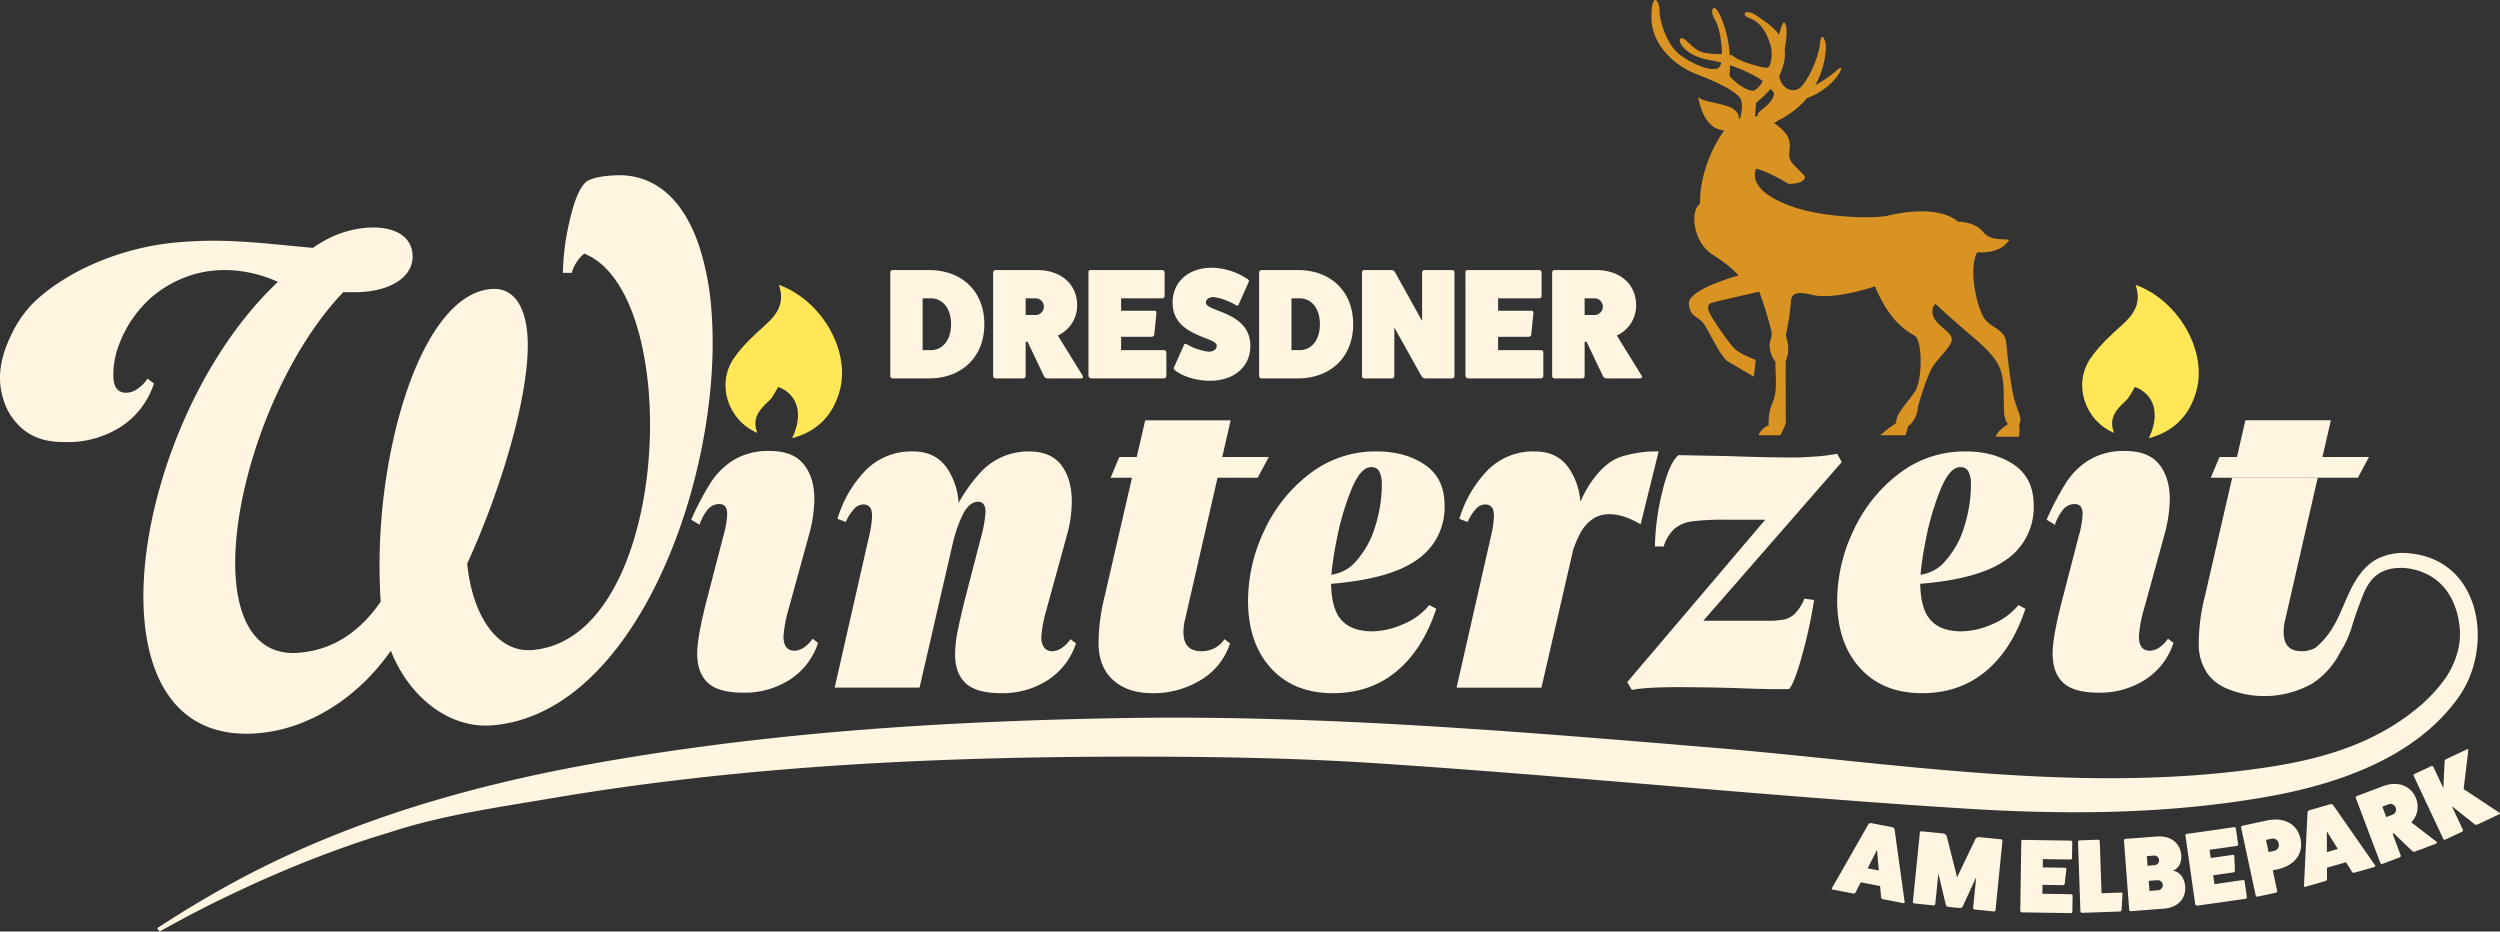
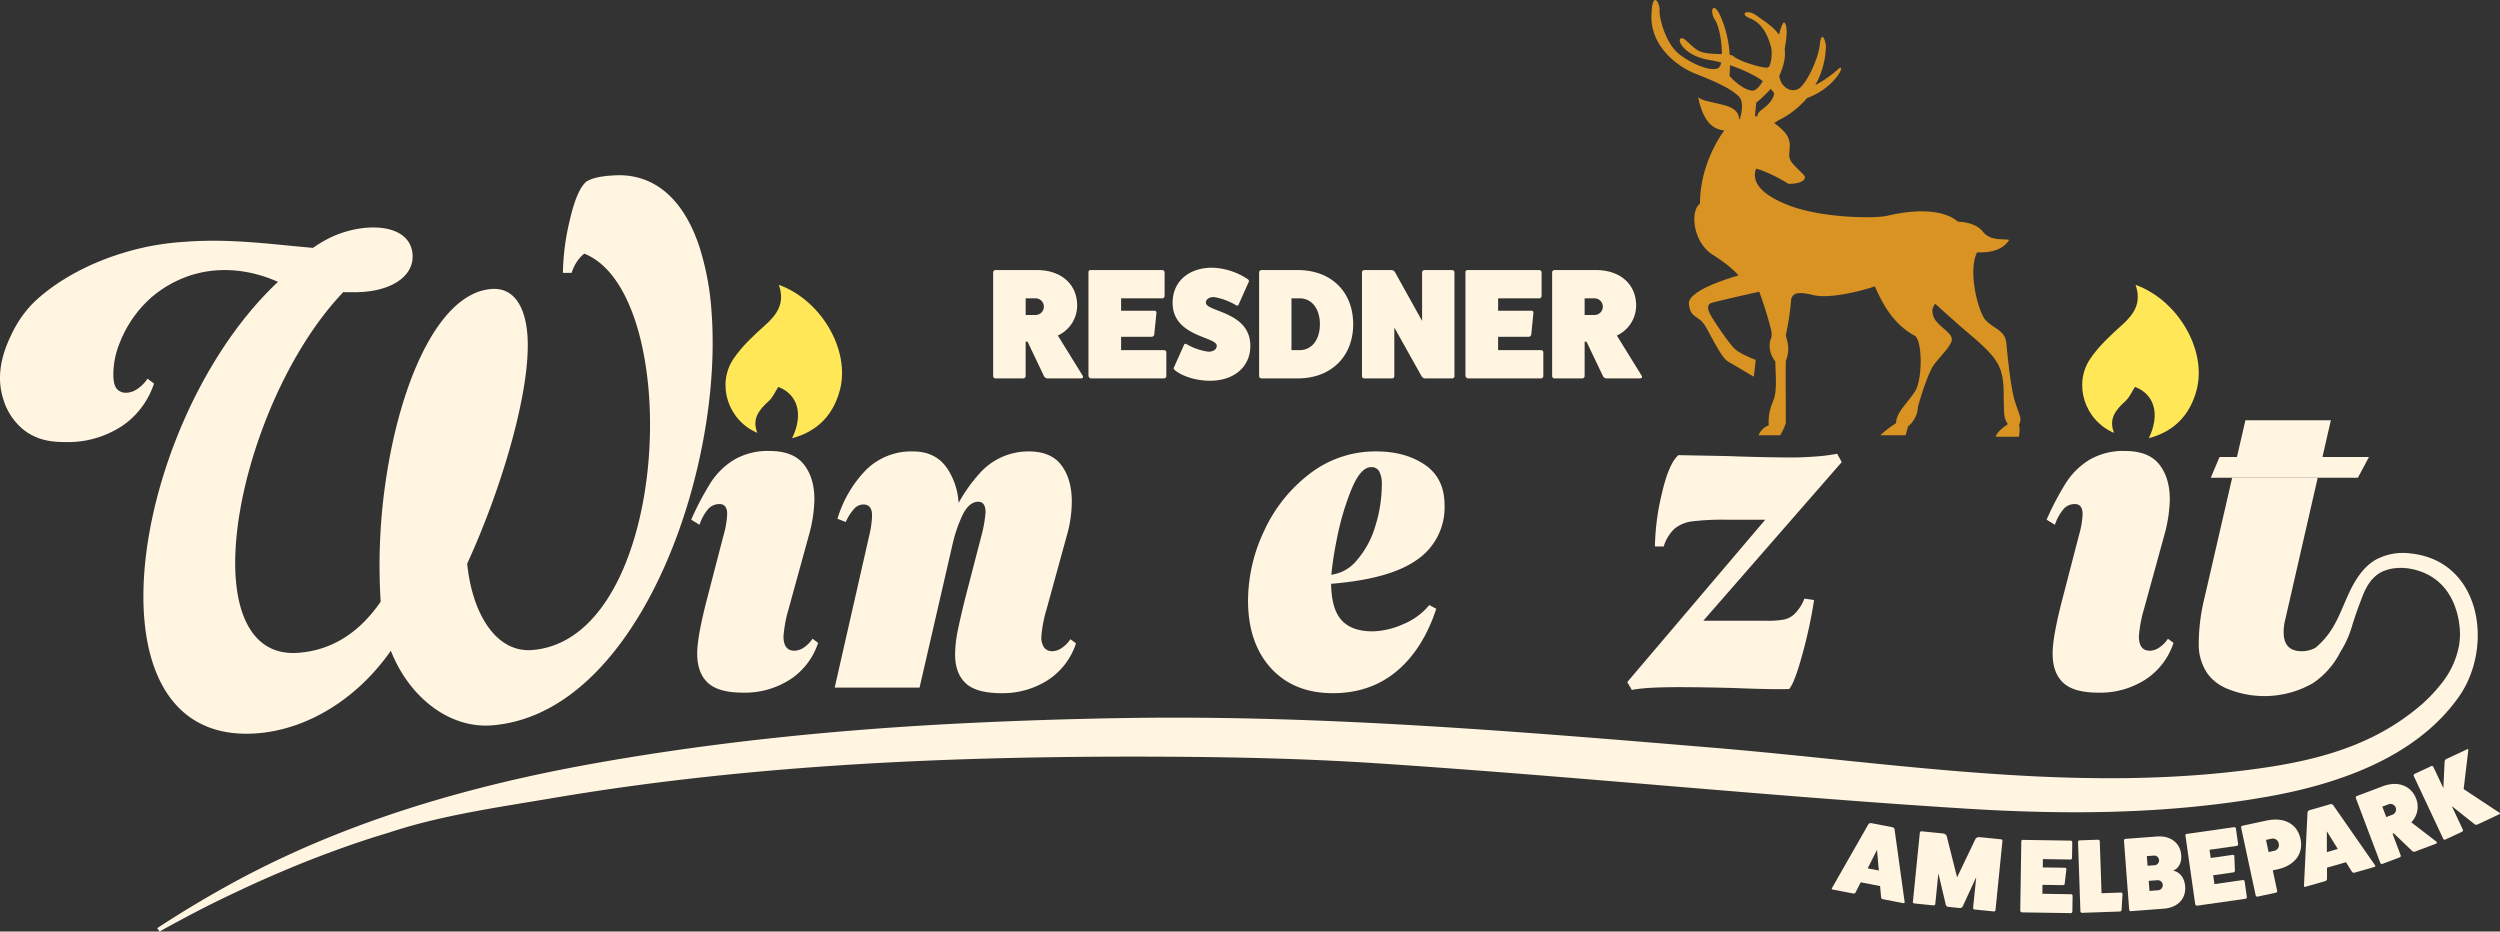
<svg xmlns="http://www.w3.org/2000/svg" width="848.361" height="316.114" viewBox="0 0 848.361 316.114">
  <rect x="0" y="0" width="848.361" height="316.114" fill="#333333" stroke="none" />
  <g id="Logo" transform="translate(-540 -255)">
    <g id="Gruppe_5421" data-name="Gruppe 5421" transform="translate(-4484 -145)">
      <path id="Pfad_79185" data-name="Pfad 79185" d="M270.514,99.1c14.5,5.235,24.3,22.3,20.7,35.761-2.216,8.278-7.42,13.939-16.206,16.286,3.968-8.2,1.865-14.937-4.693-17.408-1.09,1.682-1.83,3.5-3.14,4.706-3.214,2.955-5.925,5.935-3.965,10.892-9.959-4.217-13.983-16.513-8.014-25.248,2.889-4.228,6.8-7.859,10.661-11.3,4.141-3.688,6.781-7.59,4.656-13.692" transform="translate(5017.787 397.561)" fill="#ffe757" />
      <path id="Pfad_79186" data-name="Pfad 79186" d="M742.521,99.1c14.5,5.235,24.3,22.3,20.7,35.761-2.216,8.278-7.42,13.939-16.206,16.286,3.968-8.2,1.864-14.937-4.693-17.408-1.091,1.682-1.831,3.5-3.14,4.706-3.214,2.955-5.926,5.935-3.965,10.892-9.959-4.217-13.983-16.513-8.014-25.248,2.889-4.228,6.8-7.859,10.66-11.3,4.141-3.688,6.782-7.59,4.657-13.692" transform="translate(5006.169 397.561)" fill="#ffe757" />
      <path id="Pfad_79187" data-name="Pfad 79187" d="M281.655,220.611a10.744,10.744,0,0,1-3.051,3.058,5.882,5.882,0,0,1-3.065,1.012c-2.5,0-3.745-1.615-3.745-4.854a43.217,43.217,0,0,1,1.713-9.229l6.892-25.053a48.215,48.215,0,0,0,1.88-12.211q0-7.364-3.6-11.9c-2.406-3.024-6.261-4.535-11.593-4.535a22.622,22.622,0,0,0-12.044,2.967,24.876,24.876,0,0,0-7.982,7.828,96.369,96.369,0,0,0-6.587,12.523l2.822,1.726a15.829,15.829,0,0,1,3.127-5.561,5.123,5.123,0,0,1,3.613-1.477q2.653,0,2.649,3.432a30.358,30.358,0,0,1-1.242,7.2l-5.485,21.135q-3.443,13.157-3.446,18.937,0,6.584,3.605,9.95t12.045,3.356a28.38,28.38,0,0,0,15.733-4.382,23.516,23.516,0,0,0,9.639-12.516Z" transform="translate(5018.081 396.138)" fill="#fff5e1" />
      <path id="Pfad_79188" data-name="Pfad 79188" d="M370.391,220.775a10.476,10.476,0,0,1-3.058,3.051,5.782,5.782,0,0,1-3.044,1.018,3.284,3.284,0,0,1-2.823-1.254,5.917,5.917,0,0,1-.942-3.592,42.707,42.707,0,0,1,1.733-9.243l6.885-25.053a42.751,42.751,0,0,0,1.713-11.58q0-7.665-3.522-12.37c-2.337-3.12-6.019-4.695-11.026-4.695a22.151,22.151,0,0,0-17.071,7.828,52.7,52.7,0,0,0-6.8,9.666A76.6,76.6,0,0,0,327.5,185.4l1.88,7.2c.388-1.685.79-3.253,1.171-4.681a46.3,46.3,0,0,1,3.53-9.881c1.449-2.6,3.12-3.911,5.007-3.911,1.664,0,2.5,1.2,2.5,3.6a43.361,43.361,0,0,1-1.414,7.981L334.7,206.837c-1.152,4.591-2,8.335-2.58,11.192a40.576,40.576,0,0,0-.859,7.919q0,6.417,3.6,9.777t12.051,3.369a28.428,28.428,0,0,0,15.734-4.381,23.569,23.569,0,0,0,9.631-12.53Zm-37.957-46.223a23.293,23.293,0,0,0-3.841-11.7q-3.921-5.794-11.588-5.79A21.732,21.732,0,0,0,300.96,163.4a40.311,40.311,0,0,0-9.624,16.516l2.808,1.089a16.256,16.256,0,0,1,3.218-4.854,4.307,4.307,0,0,1,2.739-1.1q2.974,0,2.975,3.758a32.539,32.539,0,0,1-.943,6.733l-11.74,51.665h28.8l11.351-49.3,1.8-7.842a27.452,27.452,0,0,0,.152-3.446c0-.708-.021-1.4-.069-2.074" transform="translate(5016.852 396.134)" fill="#fff5e1" />
-       <path id="Pfad_79189" data-name="Pfad 79189" d="M389.25,158.671l-2.975,7.045h49.932l3.751-7.045Zm27.861,65.908q-6.105,0-6.1-6.414a17.868,17.868,0,0,1,.624-4.7l10.935-47.747,1.608-7.045,2.85-12.447h-29l-2.871,12.447-1.616,7.045-9.312,40.391a66.026,66.026,0,0,0-2.032,15.657q0,8.133,4.931,12.6t13.382,4.465a30.694,30.694,0,0,0,16.364-4.465,22.576,22.576,0,0,0,9.944-12.447l-1.88-1.407a9.236,9.236,0,0,1-7.828,4.07" transform="translate(5014.592 396.401)" fill="#fff5e1" />
      <path id="Pfad_79190" data-name="Pfad 79190" d="M772.116,158.671l-2.975,7.044h49.932l3.758-7.044Zm8.779-12.447-2.864,12.447-1.622,7.044h29.026l1.608-7.044,2.857-12.447Z" transform="translate(5005.068 396.401)" fill="#fff5e1" />
      <path id="Pfad_79191" data-name="Pfad 79191" d="M486.656,215.762a26.875,26.875,0,0,1-10.186,2.351q-7.209,0-10.643-3.918-3.3-3.734-3.439-12.218,19.782-1.612,28.88-7.974a21.5,21.5,0,0,0,9.624-18.632q0-9.226-6.65-13.764-6.667-4.556-16.509-4.549a36.33,36.33,0,0,0-22.626,7.593,51.081,51.081,0,0,0-15.428,19.332,55.558,55.558,0,0,0-5.478,23.644q0,14.4,7.745,22.938,7.76,8.528,21.065,8.529,12.679,0,21.6-7.433t13.466-21.211l-2.351-1.262a22.8,22.8,0,0,1-9.07,6.573m-22.4-28.568a90.833,90.833,0,0,1,5.013-17.217q3.121-7.592,6.725-7.592a2.938,2.938,0,0,1,2.747,1.49,9.172,9.172,0,0,1,.859,4.459,47.366,47.366,0,0,1-2.191,14.007,31.215,31.215,0,0,1-6.5,11.9,13.379,13.379,0,0,1-8.439,4.666,112.734,112.734,0,0,1,1.782-11.711" transform="translate(5013.313 396.134)" fill="#fff5e1" />
-       <path id="Pfad_79192" data-name="Pfad 79192" d="M562.324,158.938c-3.544,1.254-6.892,4.146-10.012,8.688a39.054,39.054,0,0,0-3.55,6.546,89.338,89.338,0,0,0-4.6,14.042l1.254,5.166c.285-.992.569-1.942.881-2.836a36.638,36.638,0,0,1,2.33-5.54,13.457,13.457,0,0,1,4.3-5.013,10.082,10.082,0,0,1,5.645-1.643c3.231,0,6.782,1.158,10.637,3.446l6.116-24.734a39.41,39.41,0,0,0-13,1.88m-13.563,15.234a23.063,23.063,0,0,0-3.814-11.323q-3.911-5.794-11.58-5.79a21.718,21.718,0,0,0-16.045,6.345,40.312,40.312,0,0,0-9.625,16.516l2.809,1.089a15.994,15.994,0,0,1,3.21-4.854,4.321,4.321,0,0,1,2.739-1.1q2.974,0,2.975,3.758a32.072,32.072,0,0,1-.943,6.733l-11.732,51.665h28.8L546.3,190.542l2.413-10.47a28.6,28.6,0,0,0,.153-3.446q0-1.26-.1-2.455" transform="translate(5011.526 396.134)" fill="#fff5e1" />
      <path id="Pfad_79193" data-name="Pfad 79193" d="M622.954,212.182a7.582,7.582,0,0,1-3.675,1.957,32.247,32.247,0,0,1-5.873.4H591.938l46.985-53.851-1.567-2.822A59.509,59.509,0,0,1,630,158.8c-2.808.207-5.312.325-7.51.325q-9.7,0-22.231-.471l-16.752-.319q-3.287,2.818-5.631,13.071a81.239,81.239,0,0,0-2.35,17.93H578.5a13.7,13.7,0,0,1,3.675-6.033,11.719,11.719,0,0,1,6.109-2.51,87.633,87.633,0,0,1,11.351-.547h13.328l-46.832,55.11,1.566,2.657q4.379-.936,15.962-.943c3.238,0,6.483.034,9.715.09s6.463.125,9.7.229q12.356.477,18.008.318,1.871-2.195,4.535-11.975a159.173,159.173,0,0,0,3.917-18.237l-3.286-.471a15.1,15.1,0,0,1-3.294,5.159" transform="translate(5010.065 396.114)" fill="#fff5e1" />
-       <path id="Pfad_79194" data-name="Pfad 79194" d="M691.616,215.762a26.843,26.843,0,0,1-10.186,2.351q-7.209,0-10.637-3.918-3.307-3.734-3.439-12.218,19.772-1.612,28.88-7.974a21.519,21.519,0,0,0,9.625-18.632q0-9.226-6.651-13.764-6.656-4.556-16.516-4.549a36.339,36.339,0,0,0-22.625,7.593,50.976,50.976,0,0,0-15.415,19.332,55.357,55.357,0,0,0-5.478,23.644q0,14.4,7.746,22.938t21.051,8.529q12.679,0,21.607-7.433t13.466-21.211l-2.358-1.262a22.736,22.736,0,0,1-9.07,6.573m-22.4-28.568a90.321,90.321,0,0,1,5.02-17.217q3.122-7.592,6.719-7.592a2.938,2.938,0,0,1,2.746,1.49,9.172,9.172,0,0,1,.859,4.459,47.364,47.364,0,0,1-2.19,14.007,31.125,31.125,0,0,1-6.5,11.9,13.347,13.347,0,0,1-8.432,4.666,110.574,110.574,0,0,1,1.775-11.711" transform="translate(5008.267 396.134)" fill="#fff5e1" />
      <path id="Pfad_79195" data-name="Pfad 79195" d="M753.209,220.611a10.743,10.743,0,0,1-3.051,3.058,5.882,5.882,0,0,1-3.065,1.012c-2.5,0-3.745-1.615-3.745-4.854a43.216,43.216,0,0,1,1.713-9.229l6.892-25.053a48.215,48.215,0,0,0,1.88-12.211q0-7.364-3.6-11.9T738.64,156.9a22.677,22.677,0,0,0-12.044,2.967,24.877,24.877,0,0,0-7.982,7.828,97.214,97.214,0,0,0-6.587,12.523l2.822,1.726a15.828,15.828,0,0,1,3.127-5.561,5.123,5.123,0,0,1,3.613-1.477q2.653,0,2.656,3.432a30.442,30.442,0,0,1-1.249,7.2l-5.478,21.135q-3.453,13.157-3.446,18.937,0,6.584,3.6,9.95t12.045,3.356a28.418,28.418,0,0,0,15.74-4.382,23.542,23.542,0,0,0,9.632-12.516Z" transform="translate(5006.474 396.138)" fill="#fff5e1" />
      <path id="Pfad_79196" data-name="Pfad 79196" d="M835.707,240.6c-14.658,20.753-41.472,29.733-65.339,33.914-33.949,5.95-68.12,6.1-102.422,3.945-66.414-4.167-132.675-10.956-199.089-15.331-27.965-1.844-55.882-2.281-83.915-2.281-65.666.049-131.407,3.093-196.24,14.1-18.431,3.134-37.8,5.817-55.535,11.732-8.959,2.663-17.772,5.8-26.523,9.209-4.361,1.713-8.73,3.544-13.057,5.415s-8.6,3.842-12.877,5.874q-6.407,3.005-12.716,6.281-3.151,1.633-6.276,3.336c-2.094,1.109-4.168,2.26-6.247,3.411l-.756-1.158q11.93-7.832,24.442-14.72c38.123-21,80.012-33.269,122.718-40.973,41.479-7.482,83.895-11.684,125.914-13.792q28.469-1.415,56.977-1.831c65.852-.95,132.044,4.612,197.779,10.083,62,5.166,123.876,15.816,185.99,6.968,18.743-2.663,36.646-7.4,51.749-19.3a53.42,53.42,0,0,0,9.86-9.833,28.954,28.954,0,0,0,5.644-12.4,23.168,23.168,0,0,0,.167-6.816,27.528,27.528,0,0,0-1.581-6.684,21.605,21.605,0,0,0-3.314-5.922c-.375-.423-.742-.86-1.124-1.276l-1.234-1.151a23.366,23.366,0,0,0-2.774-1.942,21.12,21.12,0,0,0-6.386-2.316,18.251,18.251,0,0,0-6.747-.049,14.283,14.283,0,0,0-3.169,1.048c-3.466,1.726-5.36,5.054-6.7,8.6-1.1,2.906-2.094,5.432-3.356,9.555a35.367,35.367,0,0,1-2.538,6.428c-.588,1.134-1.141,2.039-1.532,2.649.007,0,.014-.007.021-.015a27.627,27.627,0,0,1-9.361,10.6,33.085,33.085,0,0,1-28.742,1.956c-.284-.111-.561-.229-.839-.354a15.736,15.736,0,0,1-4.167-2.7,13.6,13.6,0,0,1-2-2.247,17.322,17.322,0,0,1-2.926-10.352,65.67,65.67,0,0,1,2.032-15.657l9.306-40.391h29.026l-10.928,47.747a17.877,17.877,0,0,0-.631,4.7q0,6.407,6.109,6.414a9.23,9.23,0,0,0,4.791-1.248,27.738,27.738,0,0,0,4.341-4.631c2.982-4.043,4.646-8.883,6.747-13.453s4.84-9.111,9.174-11.663a19.441,19.441,0,0,1,11.816-2.192c24.151,2.462,28.408,31.772,16.44,48.712" transform="translate(5022.653 395.909)" fill="#fff5e1" />
      <path id="Pfad_79197" data-name="Pfad 79197" d="M241.42,129.336c-3.668,51.95-31.21,114.959-74.513,118.308-14.444,1.123-28.062-9.528-34.275-25.316-11.711,16.739-28.713,26.724-45.313,28.013-24.789,1.914-36.515-15.164-38.387-39.309-2.732-35.349,15.678-86,45.391-113.877-3.613-1.644-15.741-6.608-29.449-2.275a38.89,38.89,0,0,0-13.535,7.572,39.935,39.935,0,0,0-10.859,15.775,28.121,28.121,0,0,0-2.01,10.852c.062,2.233.457,3.925,1.72,4.9a4.248,4.248,0,0,0,2.683.8,6.873,6.873,0,0,0,3.6-1.193,12.507,12.507,0,0,0,3.585-3.592l2.205,1.665a28.291,28.291,0,0,1-7.253,11.517,27.164,27.164,0,0,1-4.07,3.189,33.343,33.343,0,0,1-18.493,5.152c-4.1,0-9.285-.285-14.152-3.945a20.925,20.925,0,0,1-7.2-10.707c-3.078-9.658,1.124-18.4,3-22.3a38.973,38.973,0,0,1,6.136-9.146S22.062,91.635,48.273,85.6c.575-.132,1.151-.257,1.151-.257A91.084,91.084,0,0,1,62.7,83.557c15.726-1.213,29.989.93,43.518,2.053a42.339,42.339,0,0,1,3.667-2.323,35.42,35.42,0,0,1,14.451-4.5c8.625-.665,15.137,2.3,15.657,8.98.547,7.113-6.442,12-16.573,12.772-.7.056-1.442.084-2.184.111-1.532.035-3.149.014-4.75-.007C93.226,125,77.846,169.983,80.017,198c1.2,15.518,7.87,26.058,21.232,25.025,8.188-.638,18.763-4.057,27.93-17.342a197.307,197.307,0,0,1,1.969-42.672c4.243-27.465,13.909-52.025,26.994-60.415a20.577,20.577,0,0,1,2-1.137.2.2,0,0,1,.042-.028,17.6,17.6,0,0,1,6.532-1.858c7.974-.624,11.558,6.477,12.252,15.525,1.387,17.89-8.376,51.388-20.434,77.688,1.8,17.641,10.152,30.218,22,29.3,27.847-2.157,40.89-43.476,40.009-79.866-.056-2.469-.174-4.917-.361-7.33-.02-.27-.042-.534-.062-.8q-.271-3.2-.687-6.289c-.4-2.926-.88-5.769-1.477-8.508a84.477,84.477,0,0,0-2.26-8.515c-.077-.235-.153-.464-.229-.693a62.5,62.5,0,0,0-2.649-6.677c-3.6-7.718-8.445-13.4-14.526-15.831-.215.152-.423.312-.624.485a13.7,13.7,0,0,0-3.675,6.033h-2.974a81.217,81.217,0,0,1,2.351-17.931Q195.707,65.918,199,63.1c.074-.043.193-.111.341-.19.959-.517,3.142-1.541,8.4-1.855,1.025-.061,1.876-.108,2.947-.084a24,24,0,0,1,10.595,2.635c7.323,3.772,12.627,11.386,16,21.474a92.333,92.333,0,0,1,4.153,21.933c.125,1.581.216,3.183.285,4.813a157.033,157.033,0,0,1-.305,17.508" transform="translate(5024 398.499)" fill="#fff5e1" />
-       <path id="Pfad_79198" data-name="Pfad 79198" d="M322.849,93.958c11.295,0,18.808,7.3,18.808,18.382,0,10.976-7.513,18.382-18.808,18.382H310.487a.811.811,0,0,1-.745-.8V94.757a.811.811,0,0,1,.745-.8Zm.639,27.173c4.1,0,6.874-3.516,6.874-8.791s-2.77-8.791-6.874-8.791h-2.77v17.582Z" transform="translate(5016.376 397.687)" fill="#fff5e1" />
      <path id="Pfad_79199" data-name="Pfad 79199" d="M375.946,129.87c.267.48-.106.852-.585.852h-11.4a1.4,1.4,0,0,1-1.225-.852l-5.541-11.615h-.64v11.722a.825.825,0,0,1-.852.745h-9.377a.811.811,0,0,1-.8-.745V94.757a.819.819,0,0,1,.8-.8h14.066c8.206,0,13.641,4.795,13.641,12.042a11.241,11.241,0,0,1-6.554,10.176ZM359.7,109.2a2.831,2.831,0,1,0,0-5.647h-3.144V109.2Z" transform="translate(5015.495 397.687)" fill="#fff5e1" />
      <path id="Pfad_79200" data-name="Pfad 79200" d="M404.31,121.131a.768.768,0,0,1,.8.693v8.152a.811.811,0,0,1-.8.746H379.535c-.374,0-.747-.426-.852-.8V94.7a.674.674,0,0,1,.745-.745H403.67a.825.825,0,0,1,.852.745v8.046a.8.8,0,0,1-.852.8H389.764v4.209h11.295a.64.64,0,0,1,.694.693l-.746,7.46a.935.935,0,0,1-.906.693H389.764v4.529Z" transform="translate(5014.679 397.687)" fill="#fff5e1" />
      <path id="Pfad_79201" data-name="Pfad 79201" d="M411.745,119.512c.16-.533.533-.693.959-.426a20.159,20.159,0,0,0,7.406,2.557c1.705,0,2.824-.8,2.824-2.025,0-3.144-14.972-2.984-14.972-14.6,0-7.14,5.382-11.882,13.481-11.882a23.088,23.088,0,0,1,11.935,3.836c.426.266.586.693.426.959l-3.356,7.513c-.16.533-.534.693-.96.426a21.477,21.477,0,0,0-7.512-2.771c-1.651,0-2.717.746-2.717,1.919,0,3.144,15.079,2.93,15.079,14.652,0,7.086-5.489,11.828-13.693,11.828-4.476,0-9.165-1.385-11.829-3.516-.425-.32-.585-.693-.425-.959Z" transform="translate(5013.958 397.707)" fill="#fff5e1" />
      <path id="Pfad_79202" data-name="Pfad 79202" d="M451.169,93.958c11.294,0,18.808,7.3,18.808,18.382,0,10.976-7.514,18.382-18.808,18.382H438.807a.812.812,0,0,1-.746-.8V94.757a.812.812,0,0,1,.746-.8Zm.639,27.173c4.1,0,6.874-3.516,6.874-8.791s-2.77-8.791-6.874-8.791h-2.77v17.582Z" transform="translate(5013.217 397.687)" fill="#fff5e1" />
      <path id="Pfad_79203" data-name="Pfad 79203" d="M504.426,93.958a.784.784,0,0,1,.8.8v35.22a.774.774,0,0,1-.8.745h-9.218a1.451,1.451,0,0,1-1.119-.693l-9.271-16.571v16.518a.774.774,0,0,1-.8.745h-9.431a.762.762,0,0,1-.746-.745V94.757a.774.774,0,0,1,.746-.8h9.217a1.41,1.41,0,0,1,1.226.693l9.217,16.571V94.757a.812.812,0,0,1,.746-.8Z" transform="translate(5012.336 397.687)" fill="#fff5e1" />
      <path id="Pfad_79204" data-name="Pfad 79204" d="M535.47,121.131a.768.768,0,0,1,.8.693v8.152a.811.811,0,0,1-.8.746H510.695c-.374,0-.746-.426-.852-.8V94.7a.674.674,0,0,1,.745-.745H534.83a.825.825,0,0,1,.853.745v8.046a.8.8,0,0,1-.853.8H520.924v4.209h11.295a.639.639,0,0,1,.693.693l-.746,7.46a.934.934,0,0,1-.905.693H520.924v4.529Z" transform="translate(5011.451 397.687)" fill="#fff5e1" />
      <path id="Pfad_79205" data-name="Pfad 79205" d="M570.42,129.87c.267.48-.106.852-.585.852h-11.4a1.4,1.4,0,0,1-1.225-.852l-5.541-11.615h-.64v11.722a.825.825,0,0,1-.853.745H540.8a.811.811,0,0,1-.8-.745V94.757a.819.819,0,0,1,.8-.8h14.066c8.206,0,13.641,4.795,13.641,12.042a11.241,11.241,0,0,1-6.554,10.176ZM554.169,109.2a2.831,2.831,0,1,0,0-5.647h-3.144V109.2Z" transform="translate(5010.708 397.687)" fill="#fff5e1" />
      <path id="Pfad_79206" data-name="Pfad 79206" d="M697.877,136.167c-1.4-4.453-2.473-15.173-2.9-19.709s-4.514-4.947-7.094-7.916-6.021-16.823-2.8-22.924c3.762.164,8.493-.413,10.857-4.207-1.934-.494-6.342.5-8.923-2.8s-8.062-3.381-8.384-3.381-5.589-6.349-24.187-1.979c-4.836.99-22.144.659-33-3.464s-12.792-8.74-11.4-12.534c2.795.576,7.955,3.216,10.964,5.112,2.366.083,5.913-.494,5.591-2.556-2.58-2.968-5.053-4.453-5.268-6.761s1.29-5.278-1.935-8.577a20.874,20.874,0,0,0-3.225-2.721,9.479,9.479,0,0,0,1.378-.868,30.337,30.337,0,0,0,9.807-7.608c10.32-3.772,13.8-13.07,10.154-9.449a39.392,39.392,0,0,1-7.351,5.052,28.2,28.2,0,0,0,3.585-13.266c0-1.458-1.5-5.862-2.053-.494-.5,4.893-4.606,13.533-7.205,15-2.977,1.675-6.3-1.124-6.552-4.417,1.717-3.661,2.157-6.639,1.826-9.094.548-2.915.884-5.848.474-7.823-.458-1.672-1.033-2.114-2.407,2.979-2.1-2.966-5.312-4.757-7.13-6.152-3.83-2.938-6.435-.822-2.757.588s5.822,4.818,7.2,9.755a12.291,12.291,0,0,1-.522,6.444,1.227,1.227,0,0,1-.933.578c-1.84,0-9.537-2.116-11.606-4.143-.317-.081-.649-.143-.985-.2a37.821,37.821,0,0,0-3.113-13.14c-2.3-5.289-3.983-2-1.839,1.293,1.371,2.1,2.332,7.552,2.31,11.59-3.069-.155-6.326-.049-8.438-1.482-2.988-2.027-4.481-4.583-5.63-3.79s1.722,5.964,9.844,7.258a39.9,39.9,0,0,1,3.984.858A2.886,2.886,0,0,1,597.377,23c-2.066,1.445-8.426-.824-13.227-4.467s-7-12.46-6.844-15.045S574.7-3.8,574.548,5.6s7.661,16.573,15.168,19.511,11.8,5.054,14.4,7.522c1.84,1.745,1.08,5.541.475,7.619-.117.047-.233.095-.347.145,0,0,.432-3.024-4.082-4.426s-8.278-1.565-9.782-3.05c1.72,8.246,4.884,10.972,8.892,11.341-1.664,2.257-8.247,12-8.247,24.86-3.387,2.351-2.5,12.987,4.313,17.317s8.747,7.051,8.747,7.051-17.254,4.658-16.823,9.607,3.332,3.876,5.482,7.422,5.483,10.8,7.74,12.122,8.815,5.195,8.815,5.195l.645-5.69s-4.837-1.813-6.879-3.546-7.848-10.39-8.707-12.2-.86-3.135.646-3.63,16.123-3.791,16.123-3.791a126.939,126.939,0,0,1,4.085,13.193,6.444,6.444,0,0,1,0,2.474s-1.934,3.628,1.4,8.081c0,4.865.752,9.978-.86,13.607a17.121,17.121,0,0,0-1.4,8,5.837,5.837,0,0,0-3.44,3.38h7.311a18.537,18.537,0,0,0,1.934-4.2c0-6.514-.107-18.225,0-21.11,1.613-3.958.429-6.6,0-8.74a89.206,89.206,0,0,0,1.827-12.287c.754-1.9,2.043-2.556,7.525-1.238s16.124-1.319,20.853-2.969c2.689,6.1,6.343,12.947,13.653,16.823,2.58,2.144,2.473,14.926,0,18.8s-6.45,7.175-6.45,10.8a38.5,38.5,0,0,0-5.374,4.122h8.6l.859-3.05a8.906,8.906,0,0,0,3.333-6.68c1.827-6.266,3.44-10.8,4.945-13.441s6.557-7.009,6.557-9.4-4.838-4.453-6.127-7.5.537-4.537.537-4.537,6.45,5.938,11.826,10.474,9.029,8.082,10.32,12.039.968,7.751,1.074,10.8-.108,5.526,1.4,7.5c-2.9,1.979-4.083,3.546-4.083,4.288h7.846s.43-3.051,0-4.123c1.183-1.979,0-3.464-1.4-7.916m-82.872-106a12.542,12.542,0,0,1,1.168,1.427c-.078,1.7-1.47,3.619-4.184,5.621-1.255.926-1.532,1.7-1.458,2.276-.278-.038-.559-.064-.844-.082l.408-4.536a45.511,45.511,0,0,0,4.911-4.706m-13.951-4.415c.088-1.271.13-2.478.139-3.64,5.013,1.68,9.373,3.979,11.155,5.43-1.154,1.9-2.423,3.217-3.4,3.217-2.674,0-6.519-3.29-7.9-5.007" transform="translate(5009.858 400)" fill="#d89323" />
    </g>
    <g id="Gruppe_6051" data-name="Gruppe 6051" transform="translate(1161.47 509.214)">
      <g id="Gruppe_6052" data-name="Gruppe 6052" transform="translate(-1.233 0.001)">
        <path id="Pfad_135120" data-name="Pfad 135120" d="M35.729,8.556a.519.519,0,0,1,.444.583L33.817,32.592a.515.515,0,0,1-.549.444L26.7,32.377a.545.545,0,0,1-.483-.549L27.272,21.4,22.643,31.431a1.092,1.092,0,0,1-.941.444l-3.9-.392a1.084,1.084,0,0,1-.831-.621L14.43,20.108,13.379,30.537a.542.542,0,0,1-.583.444l-6.56-.664a.506.506,0,0,1-.449-.545L8.143,6.32a.524.524,0,0,1,.549-.483l7.415.745a1.509,1.509,0,0,1,1.137.831L20.78,21.46,27.033,8.4a1.509,1.509,0,0,1,1.28-.588Z" transform="translate(23.108 22.043)" fill="#fff5e1" />
        <path id="Pfad_135121" data-name="Pfad 135121" d="M30.648,24.883a.509.509,0,0,1,.526.473l-.081,5.451a.543.543,0,0,1-.545.492L13.97,31.046c-.248,0-.492-.291-.559-.545l.358-23.568a.449.449,0,0,1,.506-.487L30.5,6.695a.557.557,0,0,1,.564.506l-.086,5.384a.534.534,0,0,1-.578.526l-9.307-.143-.043,2.819,7.563.115a.426.426,0,0,1,.454.468l-.573,4.988a.638.638,0,0,1-.616.454L20.96,21.7l-.043,3.034Z" transform="translate(51.913 24.349)" fill="#fff5e1" />
        <path id="Pfad_135122" data-name="Pfad 135122" d="M32.125,24.364a.487.487,0,0,1,.483.483l-.315,5.432a.61.61,0,0,1-.554.521l-12.861.444a.548.548,0,0,1-.554-.483L17.515,7.208a.547.547,0,0,1,.516-.554l6.306-.22a.558.558,0,0,1,.554.516l.6,17.643Z" transform="translate(67.416 24.304)" fill="#fff5e1" />
        <path id="Pfad_135123" data-name="Pfad 135123" d="M31.935,6.23c4.658-.349,7.959,2.188,8.275,6.349.191,2.561-.908,4.539-2.785,5.251,2.284.4,3.9,2.422,4.123,5.375.315,4.161-2.566,7.166-7.19,7.515l-11.27.855a.513.513,0,0,1-.535-.463L20.78,7.611a.53.53,0,0,1,.454-.569Zm-.9,9.761a1.644,1.644,0,1,0-.248-3.268l-2.245.167.248,3.273Zm1.28,8.485a1.711,1.711,0,1,0-.258-3.411l-2.881.215.258,3.416Z" transform="translate(79.741 23.413)" fill="#fff5e1" />
        <path id="Pfad_135124" data-name="Pfad 135124" d="M44.624,23.492a.523.523,0,0,1,.6.382l.769,5.4a.545.545,0,0,1-.463.569L29.116,32.187a.732.732,0,0,1-.64-.449L25.151,8.4a.447.447,0,0,1,.42-.564L41.633,5.547a.552.552,0,0,1,.635.416l.76,5.332a.53.53,0,0,1-.487.607l-9.216,1.314.4,2.79,7.486-1.065a.426.426,0,0,1,.526.392l.21,5.012a.624.624,0,0,1-.535.545l-6.851.979.43,3Z" transform="translate(96.229 20.934)" fill="#fff5e1" />
        <path id="Pfad_135125" data-name="Pfad 135125" d="M37.716,5.345c6.1-1.309,10.472,1.218,11.538,6.2s-1.878,9.087-7.983,10.391l-1.428.311,1.5,6.97a.551.551,0,0,1-.454.607l-6.239,1.342a.54.54,0,0,1-.592-.387L29.107,7.733a.546.546,0,0,1,.377-.626Zm2.532,10.286a2,2,0,0,0,1.615-2.5,2,2,0,0,0-2.5-1.615l-1.811.387.884,4.113Z" transform="translate(111.167 18.896)" fill="#fff5e1" />
        <path id="Pfad_135126" data-name="Pfad 135126" d="M57.691,24.672a.322.322,0,0,1-.177.535L50.73,27.156a.822.822,0,0,1-.85-.239l-2.064-3.3-6.44,1.854,0,3.894a.833.833,0,0,1-.588.655l-6.784,1.949a.321.321,0,0,1-.44-.354l1.2-24.982a1.087,1.087,0,0,1,.7-.683l6.99-2.007a1.074,1.074,0,0,1,.951.205ZM41.314,13.134l.024,7.042,3.7-1.065Z" transform="translate(128.042 14.757)" fill="#fff5e1" />
        <path id="Pfad_135127" data-name="Pfad 135127" d="M24.633,26.972a.323.323,0,0,1-.411.387L17.314,25.9a.818.818,0,0,1-.635-.607L16.4,21.411,9.842,20.03,8.026,23.475a.839.839,0,0,1-.831.3L.287,22.324A.322.322,0,0,1,.072,21.8L12.828.294a1.084,1.084,0,0,1,.932-.277l7.119,1.5a1.082,1.082,0,0,1,.741.631ZM15.565,9.1l-3.277,6.235,3.769.788Z" transform="matrix(1, -0.017, 0.017, 1, 1, 25.33)" fill="#fff5e1" />
        <path id="Pfad_135128" data-name="Pfad 135128" d="M64.625,22.067c.282.239.134.559-.167.674L57.32,25.436a.934.934,0,0,1-.97-.244L50.135,19.23l-.4.153L52.5,26.721a.552.552,0,0,1-.354.669l-5.872,2.217a.544.544,0,0,1-.678-.277L37.273,7.276a.546.546,0,0,1,.311-.688l8.81-3.325c5.136-1.944,9.675-.225,11.385,4.314a7.529,7.529,0,0,1-1.7,7.921Zm-15.064-9.1a1.894,1.894,0,1,0-1.333-3.535l-1.968.741,1.333,3.54Z" transform="translate(141.933 9.339)" fill="#fff5e1" />
        <path id="Pfad_135129" data-name="Pfad 135129" d="M70.483,21.594c.268.148.215.373-.043.492L62.954,25.6a.966.966,0,0,1-.86-.072l-7.787-6.187,3.755,8a.519.519,0,0,1-.272.678L52.076,30.7a.541.541,0,0,1-.664-.239L41.4,9.134a.54.54,0,0,1,.225-.7l5.709-2.68a.527.527,0,0,1,.712.258l3.392,7.228L51.875,4.1a1,1,0,0,1,.564-.736L59.5.047c.258-.119.43,0,.406.282L58.325,13.558Z" transform="translate(157.464 0)" fill="#fff5e1" />
      </g>
    </g>
  </g>
</svg>